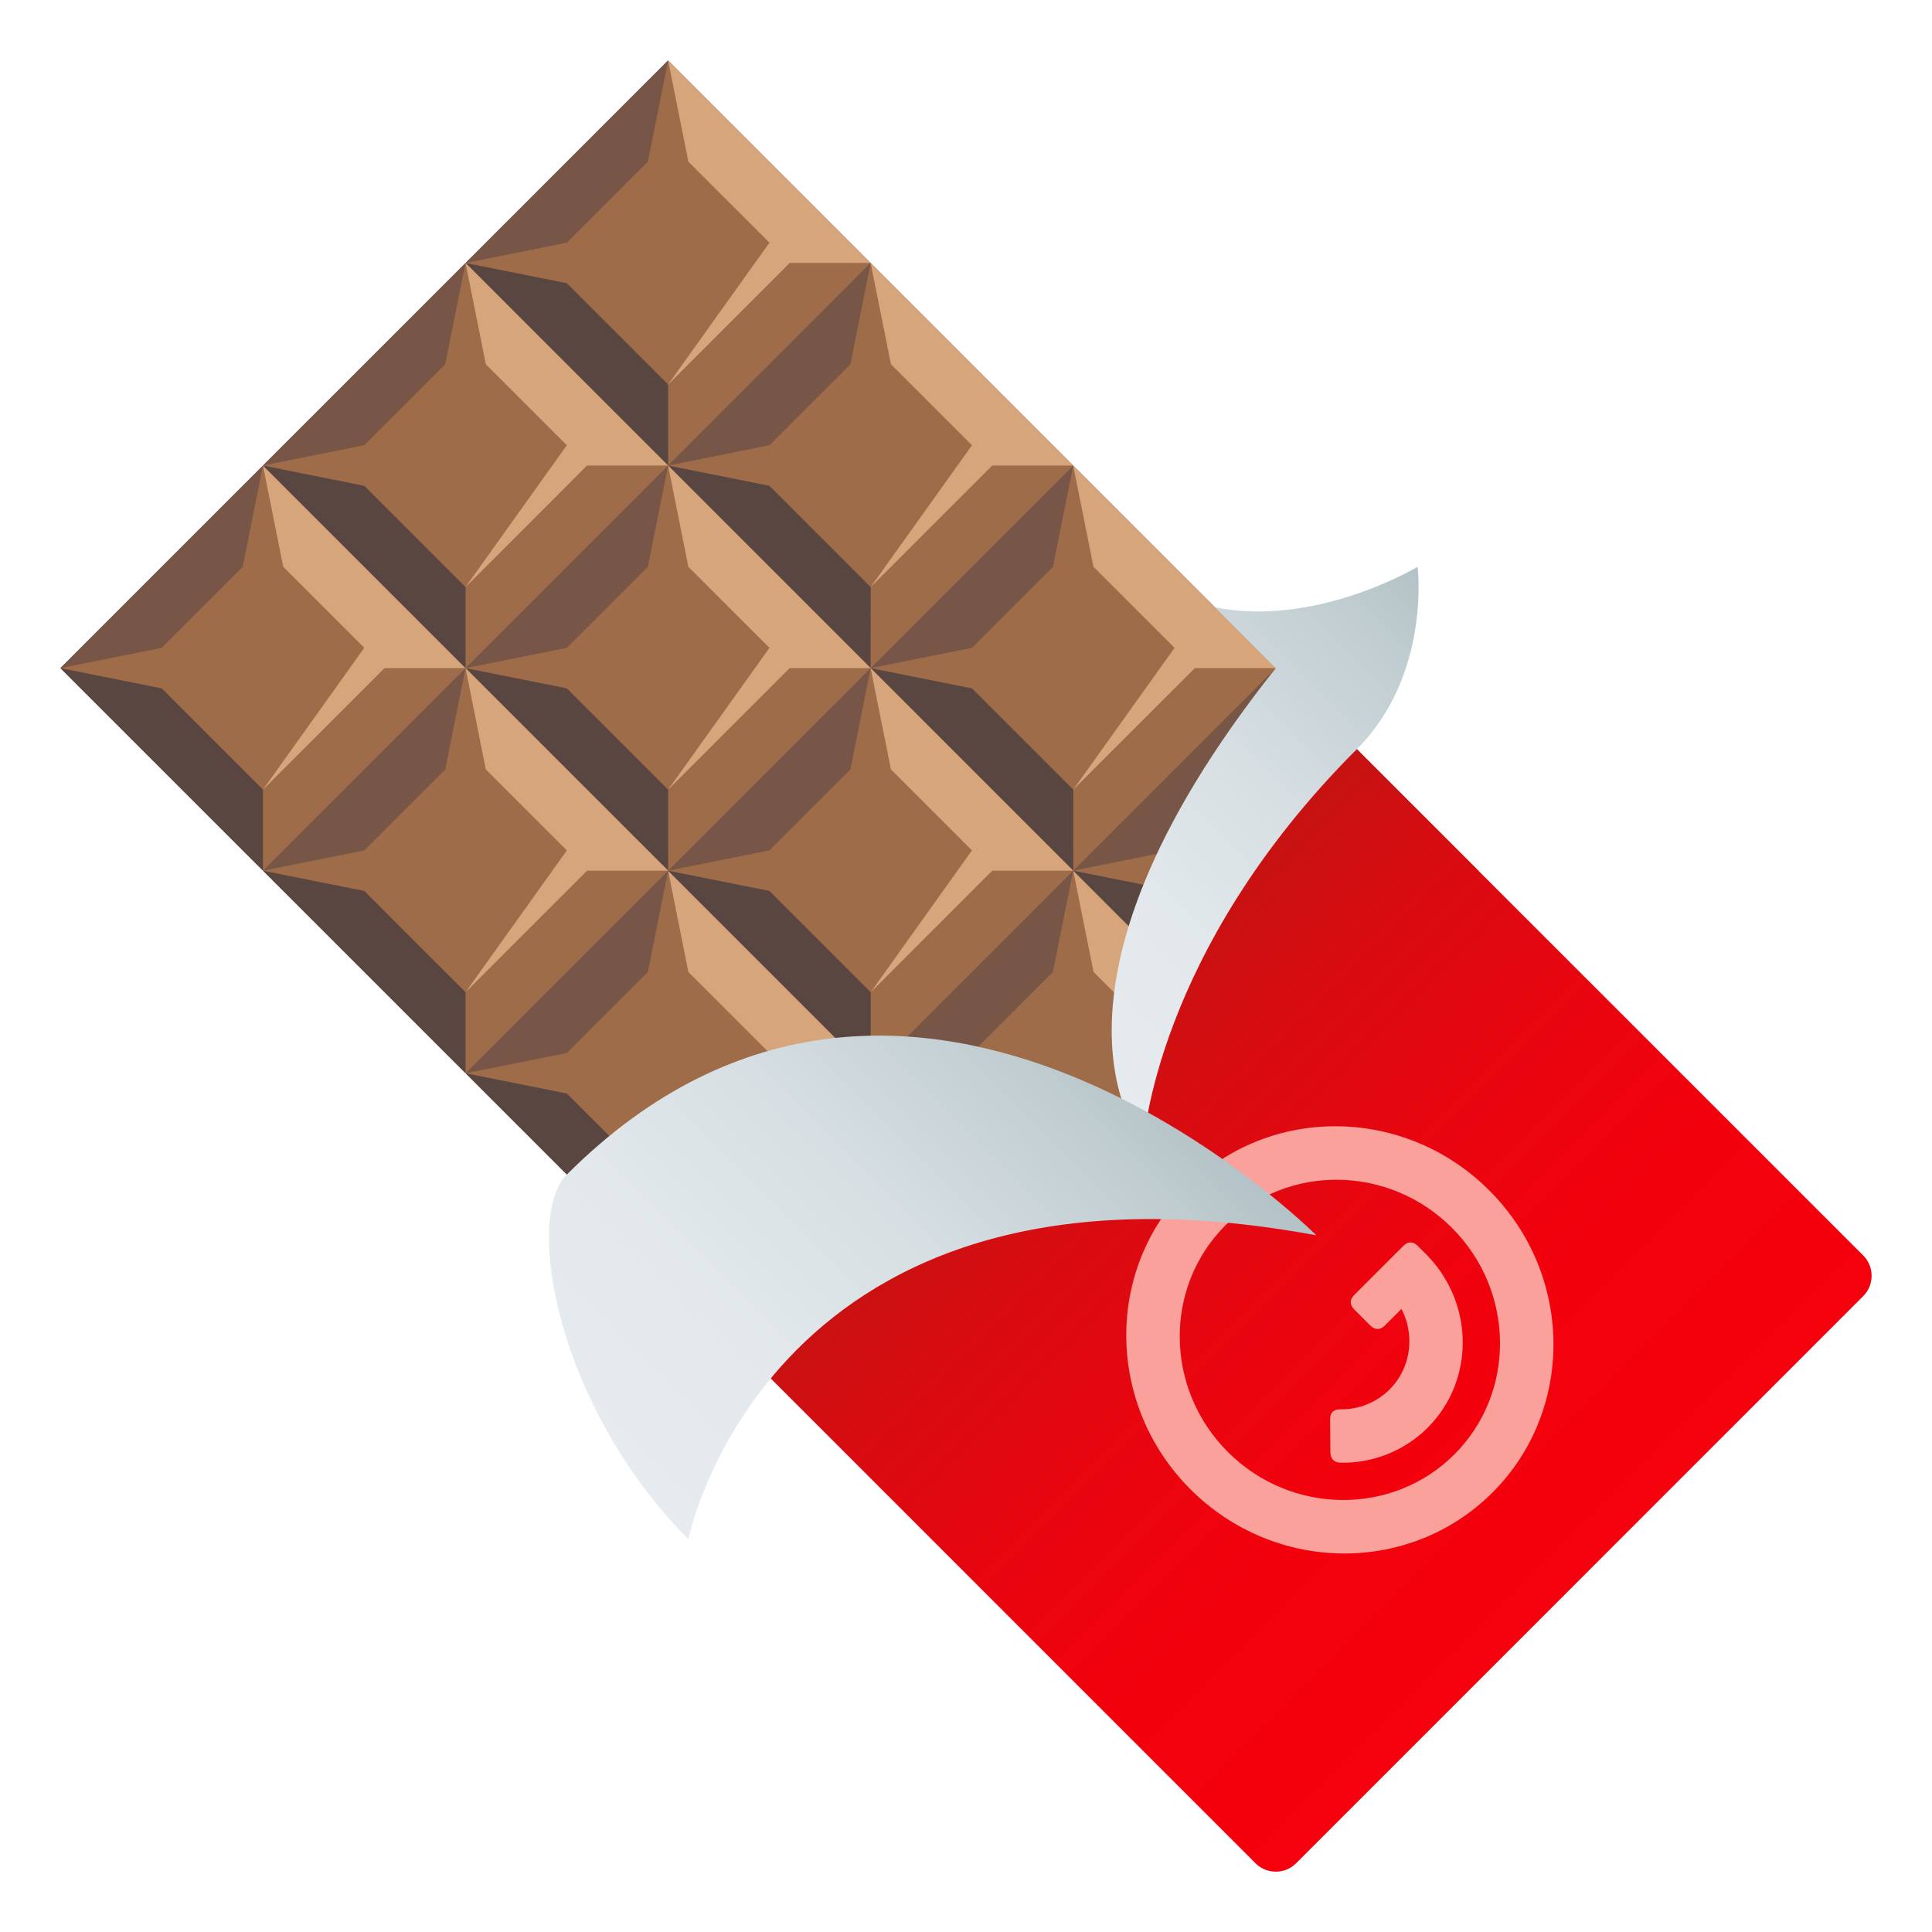
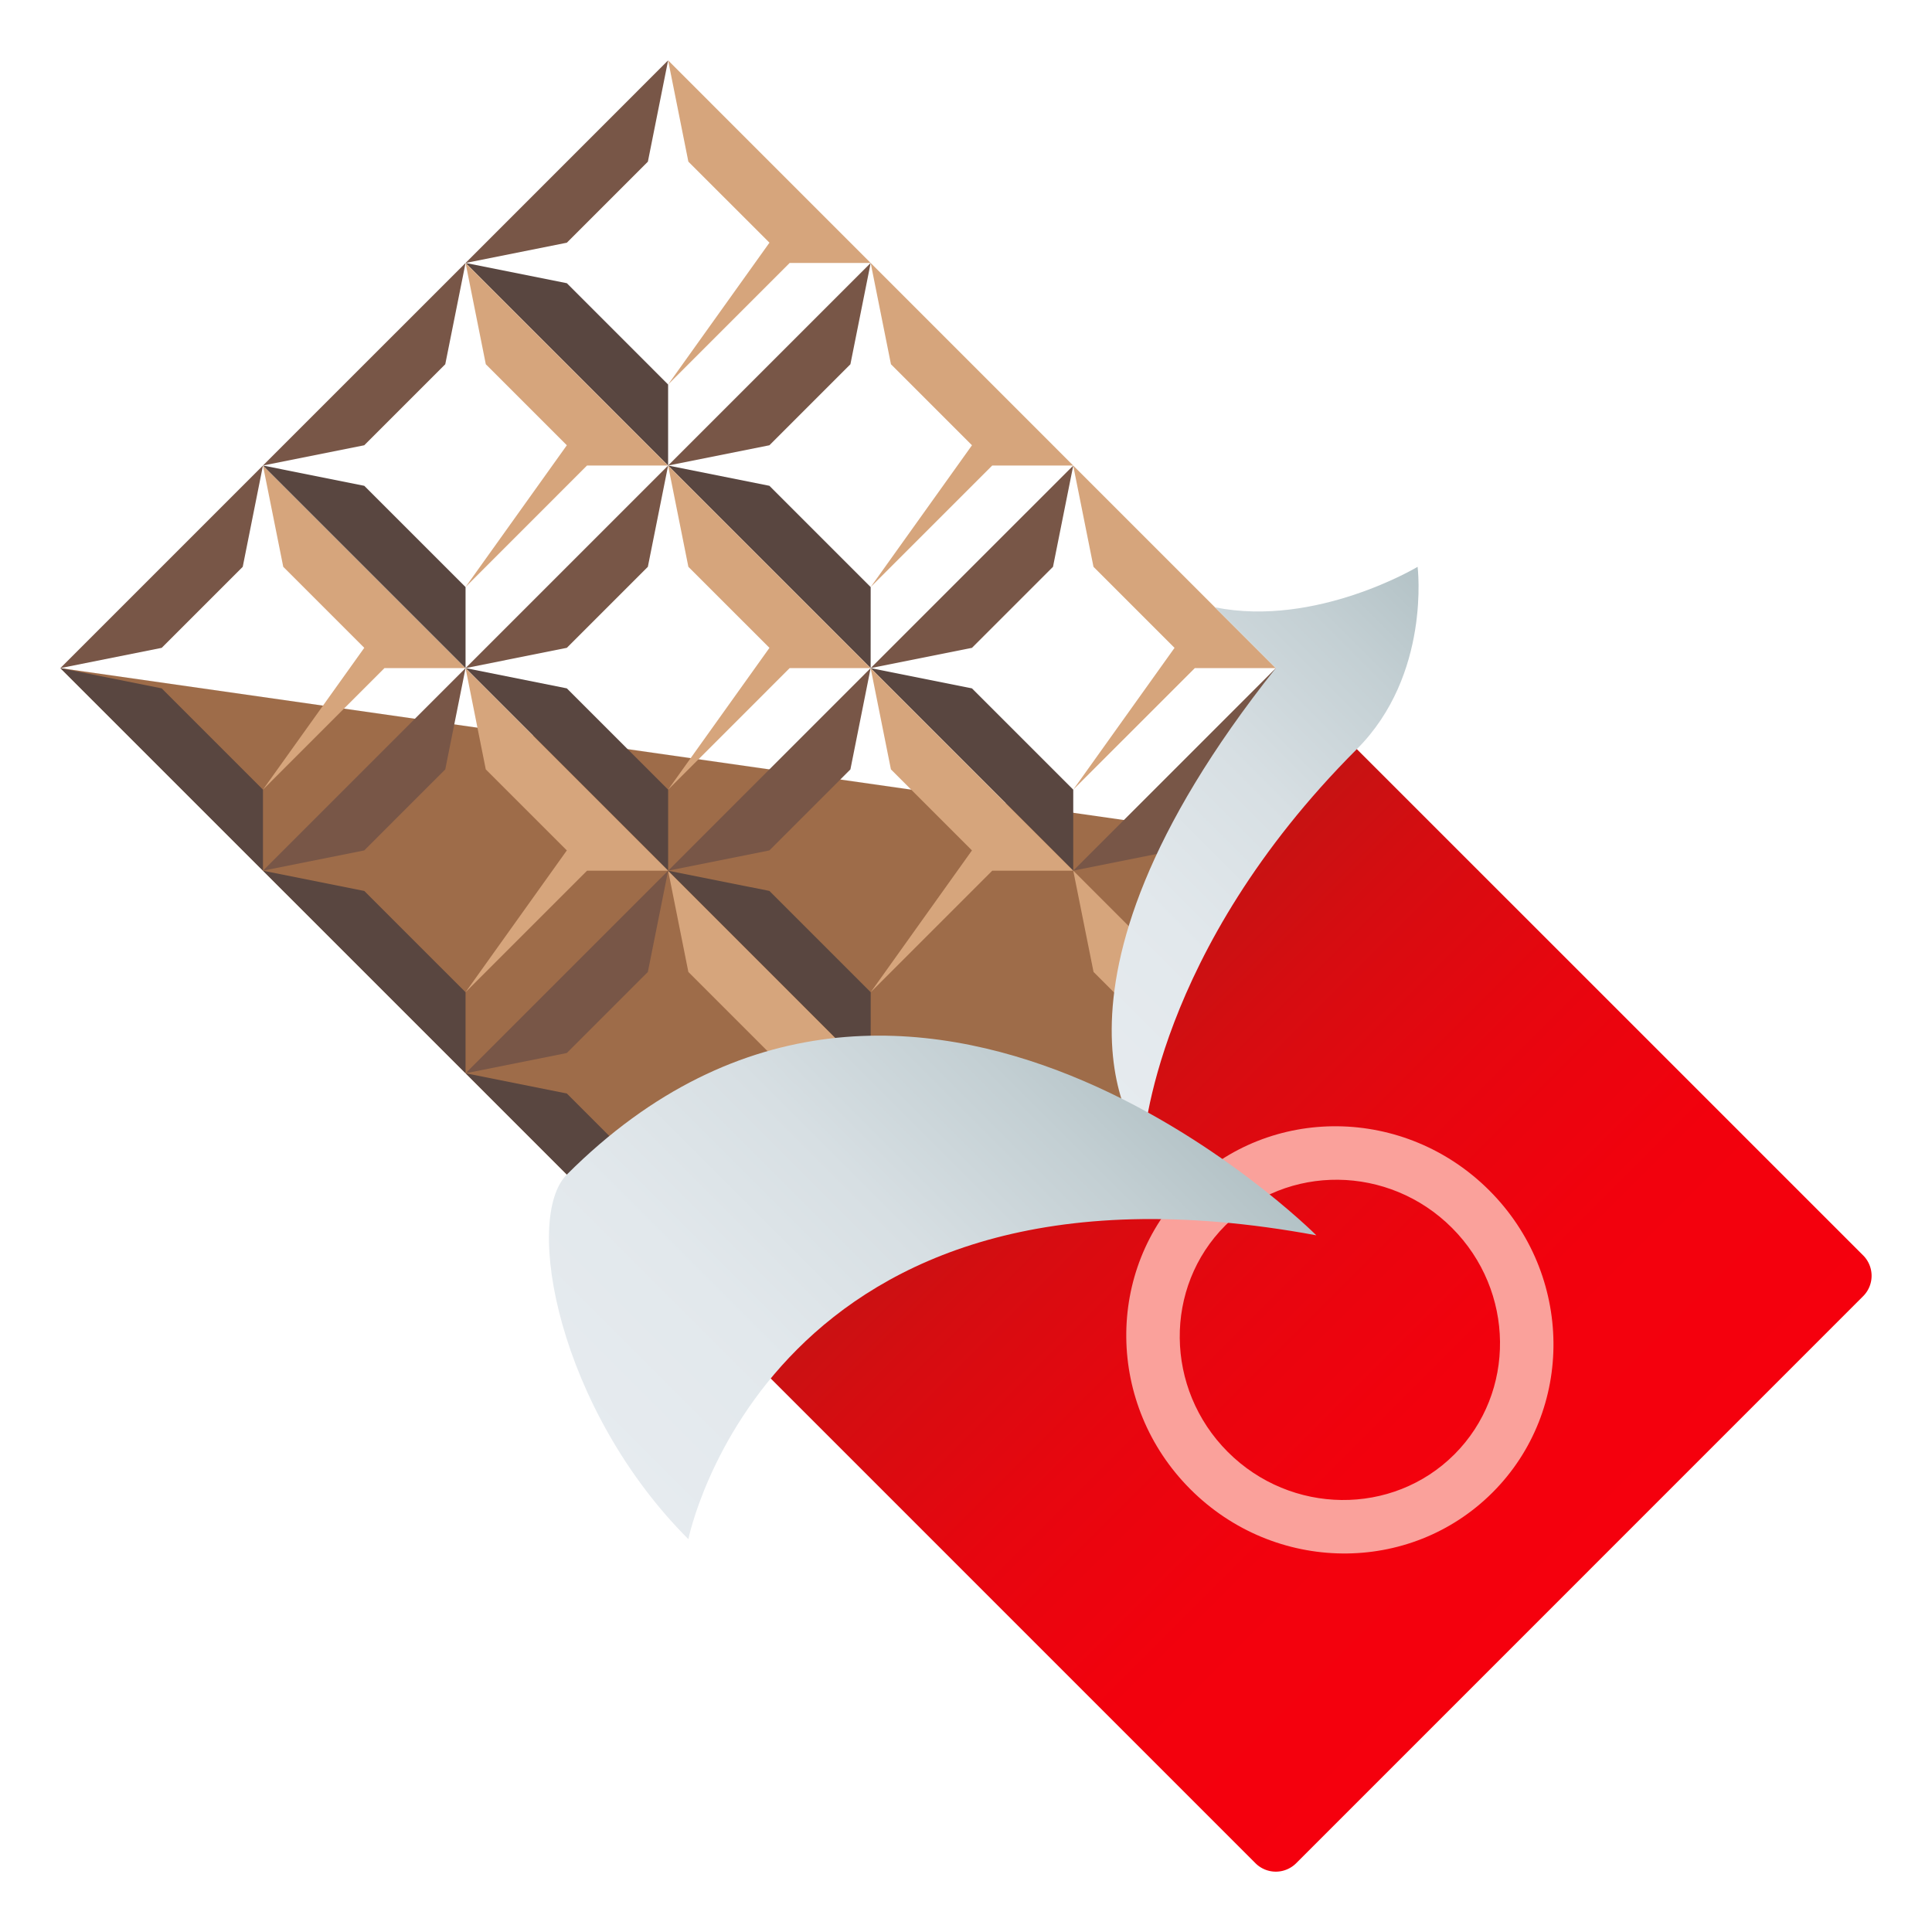
<svg xmlns="http://www.w3.org/2000/svg" width="64" height="64" viewBox="0 0 64 64">
-   <path fill="#9E6C49" d="M2 22.132l20.133 20.131h13.419l13.423-13.421L22.133 2z" />
+   <path fill="#9E6C49" d="M2 22.132l20.133 20.131h13.419l13.423-13.421z" />
  <path fill="#785647" d="M22.132 2l-.67 3.355-2.685 2.685-3.354.671L22.132 2z" />
  <path fill="#594640" d="M22.132 12.737v2.685l-6.709-6.711 3.355.671 3.354 3.355z" />
  <path fill="#D6A57C" d="M25.489 8.039l-2.686-2.684L22.132 2l6.71 6.711h-2.684l-4.026 4.026 3.357-4.698z" />
  <path fill="#785647" d="M28.842 8.711l-.671 3.355-2.683 2.684-3.357.672 6.711-6.711z" />
  <path fill="#594640" d="M28.842 19.447l-.001 2.685-6.709-6.71 3.356.671 3.354 3.354z" />
  <path fill="#D6A57C" d="M32.198 14.75l-2.684-2.684-.672-3.355 6.71 6.711h-2.684l-4.026 4.025 3.356-4.697z" />
  <path fill="#785647" d="M22.132 15.422l-.671 3.354-2.684 2.684-3.355.672 6.71-6.71z" />
  <path fill="#594640" d="M22.133 26.158v2.685l-6.711-6.711 3.355.671 3.356 3.355z" />
  <path fill="#D6A57C" d="M25.489 21.461l-2.686-2.685-.671-3.354 6.709 6.71h-2.683l-4.025 4.026 3.356-4.697z" />
  <path fill="#785647" d="M15.422 22.132l-.672 3.355-2.683 2.684-3.356.672 6.711-6.711z" />
  <path fill="#594640" d="M15.422 32.868v2.685l-6.711-6.71 3.356.671 3.355 3.354z" />
  <path fill="#D6A57C" d="M18.777 28.171l-2.685-2.684-.67-3.355 6.711 6.711h-2.686l-4.025 4.025 3.355-4.697z" />
  <path fill="#785647" d="M8.711 15.421l-.67 3.355-2.685 2.685L2 22.132l6.711-6.711z" />
  <path fill="#594640" d="M8.711 26.158v2.685L2 22.132l3.356.671 3.355 3.355z" />
  <path fill="#D6A57C" d="M12.067 21.46l-2.684-2.684-.672-3.355 6.711 6.711h-2.686l-4.025 4.026 3.356-4.698z" />
  <path fill="#785647" d="M15.422 8.711l-.672 3.355-2.684 2.684-3.356.671 6.712-6.71z" />
  <path fill="#594640" d="M15.422 19.447v2.685l-6.711-6.711 3.356.672 3.355 3.354z" />
  <path fill="#D6A57C" d="M18.777 14.75l-2.684-2.684-.671-3.355 6.709 6.711-2.685-.001-4.025 4.026 3.356-4.697z" />
  <path fill="#785647" d="M35.553 15.422l-.671 3.354-2.685 2.685-3.355.671 6.711-6.71z" />
  <path fill="#594640" d="M35.553 26.158l-.001 2.685-6.71-6.711 3.355.671 3.356 3.355z" />
  <path fill="#D6A57C" d="M22.803 32.197l-.67-3.355 6.71 6.711h-2.685l-3.355-3.356z" />
  <path fill="#785647" d="M28.841 22.132l-.67 3.355-2.684 2.684-3.355.672 6.709-6.711z" />
  <path fill="#594640" d="M28.843 32.868l-.001 2.685-6.709-6.71 3.355.67 3.355 3.355z" />
  <path fill="#D6A57C" d="M32.197 28.171l-2.684-2.684-.672-3.355 6.71 6.711H32.87l-4.026 4.025 3.353-4.697z" />
  <path fill="#785647" d="M22.133 28.843l-.672 3.354-2.684 2.685-3.354.671 6.71-6.71z" />
  <path fill="#594640" d="M22.132 39.579v2.685l-6.709-6.711 3.354.671 3.355 3.355z" />
  <path fill="#D6A57C" d="M38.908 21.461l-2.685-2.685-.672-3.355 6.711 6.711H39.58l-4.027 4.026 3.355-4.697z" />
-   <path fill="#785647" d="M28.843 35.553l3.354-.671 2.684-2.685.671-3.355-6.709 6.711z" />
  <path fill="#D6A57C" d="M39.58 35.553h2.684l-6.711-6.711.672 3.355 3.355 3.356z" />
  <path fill="#785647" d="M35.553 28.842l3.355-.671 2.684-2.684.671-3.355-6.71 6.71z" />
-   <path fill="#594640" d="M38.908 29.513l-3.355-.671 6.711 6.711-3.356-6.04z" />
  <linearGradient id="1f36b-a" gradientUnits="userSpaceOnUse" x1="-281.927" y1="383.906" x2="-281.927" y2="355.435" gradientTransform="rotate(-45.001 -515.047 -185.372)">
    <stop offset="0" stop-color="#f5000d" />
    <stop offset=".271" stop-color="#f2010d" />
    <stop offset=".509" stop-color="#e7060f" />
    <stop offset=".734" stop-color="#d50d11" />
    <stop offset=".903" stop-color="#c21413" />
  </linearGradient>
  <path fill="url(#1f36b-a)" d="M37.565 37.566l4.697-15.435 19.462 19.46a.956.956 0 0 1-.001 1.343l-18.788 18.79a.954.954 0 0 1-1.344 0L24.145 44.277c7.047-7.047 13.42-6.711 13.42-6.711z" />
  <path fill="#FAA19B" d="M40.593 40.592c2.046-2.047 5.413-2.01 7.504.081 2.092 2.091 2.128 5.458.082 7.505-2.048 2.047-5.415 2.01-7.506-.08-2.092-2.092-2.128-5.459-.08-7.506zm-1.265-1.264c-2.733 2.733-2.685 7.215.106 10.006 2.795 2.795 7.273 2.841 10.008.107 2.732-2.732 2.686-7.213-.107-10.006s-7.273-2.84-10.007-.107z" />
-   <path fill="#FAA19B" d="M45.882 43.902c-.166.166-.332.164-.502-.006l-.506-.506c-.17-.17-.17-.334-.004-.501l1.607-1.607c.168-.167.332-.165.501.003l.253.254c1.607 1.606 1.634 4.183.063 5.754a3.97 3.97 0 0 1-2.863 1.161c-.239-.004-.357-.121-.36-.357l-.01-1.063c-.003-.235.112-.351.349-.349a2.255 2.255 0 0 0 1.62-.656c.716-.716.845-1.8.395-2.669l-.543.542z" />
  <linearGradient id="1f36b-b" gradientUnits="userSpaceOnUse" x1="-281.926" y1="358.029" x2="-261.998" y2="358.029" gradientTransform="rotate(-45.001 -515.047 -185.372)">
    <stop offset="0" stop-color="#e6ebef" />
    <stop offset=".286" stop-color="#e2e8ec" />
    <stop offset=".56" stop-color="#d7dfe3" />
    <stop offset=".83" stop-color="#c3cfd3" />
    <stop offset="1" stop-color="#b3c2c6" />
  </linearGradient>
  <path fill="url(#1f36b-b)" d="M42.263 22.132c-8.654 10.881-4.382 15.749-4.382 15.749s.356-6.354 7.066-13.065c2.461-2.461 2.013-6.039 2.013-6.039s-3.354 2.013-6.711 1.342l2.014 2.013z" />
  <linearGradient id="1f36b-c" gradientUnits="userSpaceOnUse" x1="-301.856" y1="360.182" x2="-280.028" y2="360.182" gradientTransform="rotate(-45.001 -515.047 -185.372)">
    <stop offset="0" stop-color="#e6ebef" />
    <stop offset=".286" stop-color="#e2e8ec" />
    <stop offset=".56" stop-color="#d7dfe3" />
    <stop offset=".83" stop-color="#c3cfd3" />
    <stop offset="1" stop-color="#b3c2c6" />
  </linearGradient>
  <path fill="url(#1f36b-c)" d="M18.778 38.908c-1.455 1.454-.28 7.771 4.025 12.079 0 0 2.685-13.421 20.802-10.066 0 0-13.408-13.432-24.827-2.013z" />
</svg>